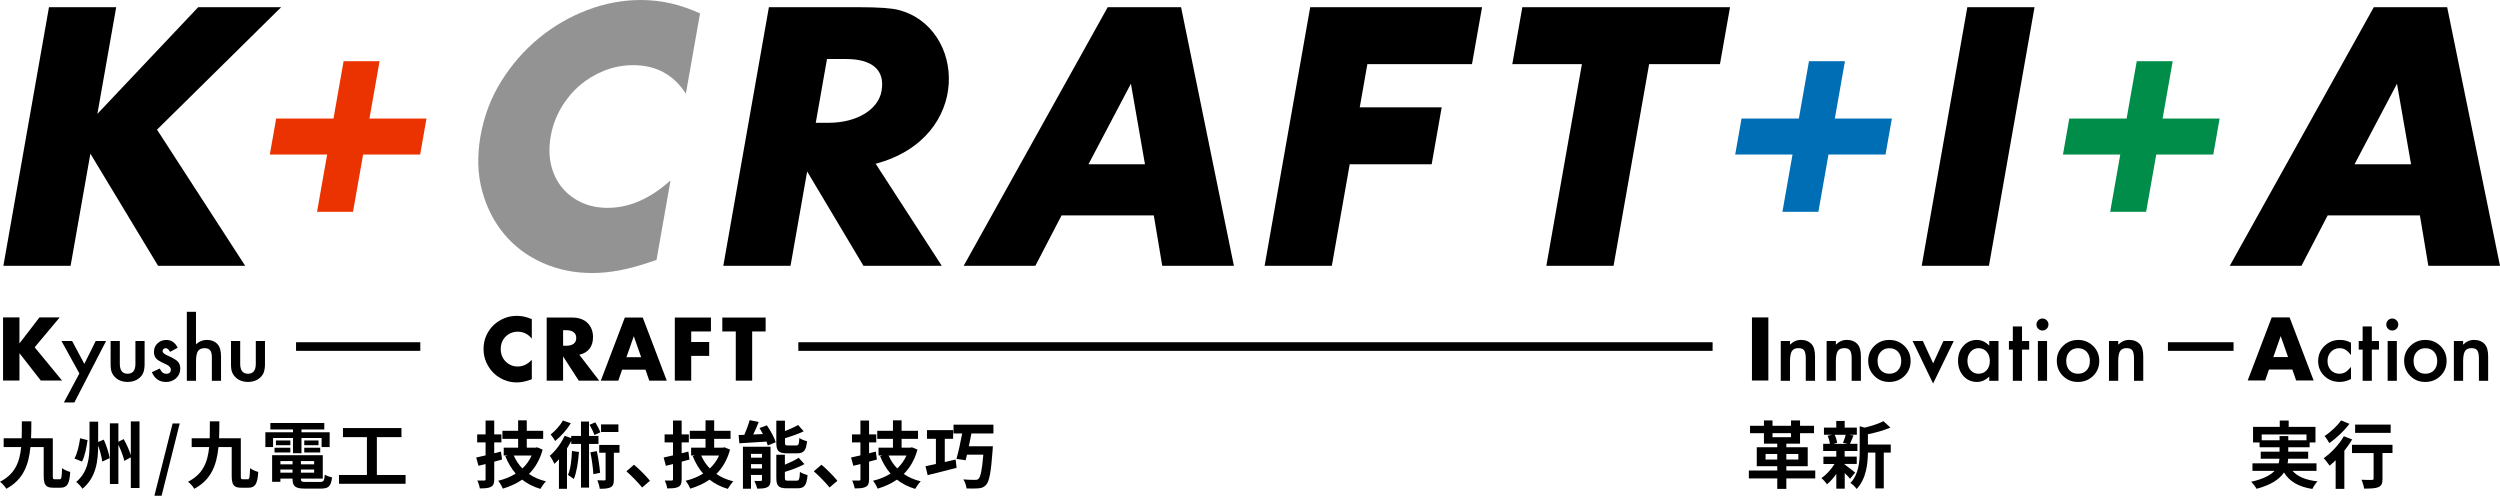
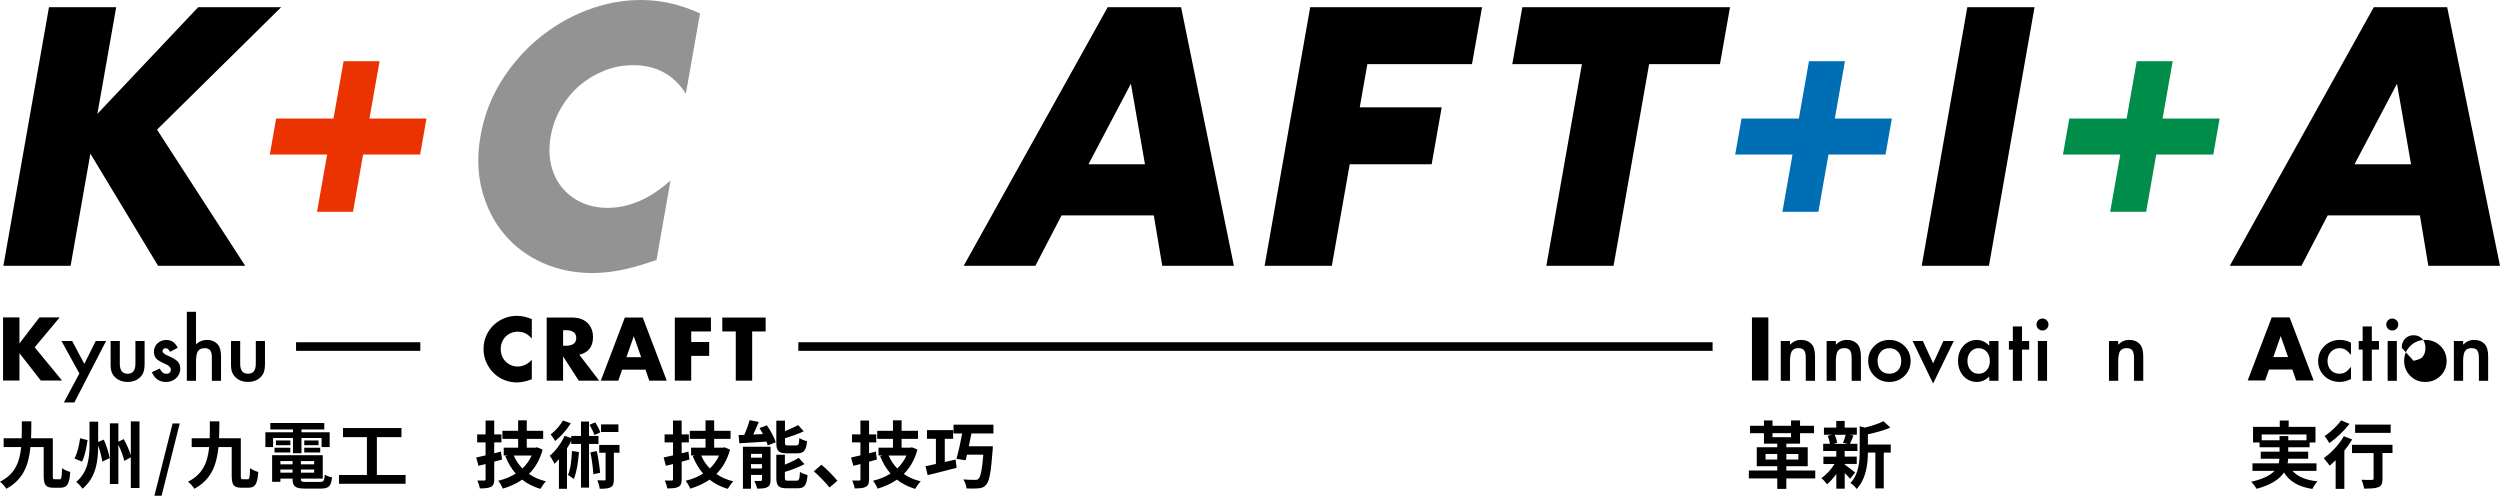
<svg xmlns="http://www.w3.org/2000/svg" id="_レイヤー_2" data-name="レイヤー 2" viewBox="0 0 974.41 193.23">
  <defs>
    <style>
      .cls-1 {
        fill: #008d49;
      }

      .cls-2 {
        fill: none;
        stroke: #000;
        stroke-miterlimit: 10;
        stroke-width: 3.36px;
      }

      .cls-3 {
        fill: #ea3300;
      }

      .cls-4 {
        fill: #939393;
      }

      .cls-5 {
        fill: #006eb4;
      }
    </style>
  </defs>
  <g id="_文字01" data-name="文字01">
    <g>
      <polygon points="109.58 2.81 77.24 2.81 37.96 44.38 45.29 2.81 19.09 2.81 1.32 103.59 27.52 103.59 35.23 59.89 61.61 103.59 95.56 103.59 61.2 50.53 109.58 2.81" />
-       <path d="M350.15,3.86c-2.64-.67-7.55-1.05-15.33-1.05h-35.13l-17.77,100.79h26.2l6.48-36.77,21.94,36.77h30.53l-25.76-39.78c37.89-10.08,35.11-53.27,8.83-59.96M343.61,35.43c-1.29,7.29-9.58,12.43-20.71,12.43h-4.95l4.38-24.86h7.42c9.8,0,15.33,4,13.85,12.43" />
      <path d="M431.74,2.81l-56.13,100.79h27.93l9.11-17.51,1.12-2.14h35.93l.37,2.14,2.93,17.51h27.93L460.34,2.81h-28.6ZM440.79,32.62l5.48,31.41h-22.03l16.55-31.41Z" />
      <polygon points="492.9 103.6 519.1 103.6 526.07 64.03 558.01 64.03 561.92 41.84 529.98 41.84 532.95 25 573.73 25 577.65 2.81 510.67 2.81 492.9 103.6" />
      <polygon points="593.35 2.81 589.44 25 616.57 25 602.71 103.6 628.91 103.6 642.77 25 670.38 25 674.3 2.81 593.35 2.81" />
      <polygon points="766.79 2.81 749.01 103.6 775.22 103.6 792.99 2.81 766.79 2.81" />
      <path d="M953.82,2.81h-28.6l-56.13,100.79h27.93l9.11-17.51,1.12-2.14h35.93l.37,2.14,2.93,17.51h27.93l-20.59-100.79ZM934.26,32.62l5.48,31.41h-22.03l16.55-31.41Z" />
      <path class="cls-4" d="M267.31,36.49c-4.76-7.4-11.59-11.09-20.5-11.09-3.93,0-7.68.72-11.27,2.14-3.59,1.43-6.81,3.37-9.65,5.81-2.84,2.46-5.25,5.37-7.22,8.76-1.98,3.39-3.32,7.04-4.01,10.97-.71,4.01-.67,7.71.11,11.09.79,3.39,2.18,6.33,4.2,8.82,2.01,2.49,4.53,4.46,7.58,5.88,3.05,1.42,6.49,2.14,10.32,2.14,8.38,0,16.54-3.56,24.48-10.69l-5.47,31.01-2.83.93c-4.26,1.43-8.19,2.48-11.78,3.15-3.59.66-7.08,1-10.47,1-6.95,0-13.38-1.32-19.29-3.95-5.91-2.62-10.87-6.32-14.89-11.09-4.02-4.77-6.92-10.42-8.7-16.97-1.78-6.55-1.99-13.71-.62-21.46,1.37-7.76,4.07-14.86,8.1-21.32,4.04-6.46,8.89-12.03,14.58-16.71,5.68-4.68,11.96-8.33,18.85-10.97,6.88-2.62,13.83-3.94,20.88-3.94,4.01,0,7.88.43,11.6,1.27,3.73.85,7.57,2.16,11.54,3.94l-5.52,31.28Z" />
      <g>
        <path d="M23.28,186.81c.68,0,.8-.74.91-4.34.8.63,2.22,1.23,3.19,1.48-.31,4.62-1.17,6.14-3.79,6.14h-2.88c-2.8,0-3.68-1-3.68-4.68v-11.16h-5.16c-.69,6.93-2.77,12.7-9.42,16.26-.49-.89-1.6-2.11-2.45-2.74,5.88-3,7.67-7.67,8.25-13.53H1.43v-3.42h7.02c.06-2.08.06-4.28.06-6.59h3.71c0,2.25-.03,4.48-.11,6.59h8.47v14.58c0,1.2.06,1.4.77,1.4h1.94Z" />
        <path d="M34.13,171.55c-.43,2.85-1.03,6.25-2.17,8.36l-2.94-1.2c1.14-2.06,1.83-5.13,2.2-7.9l2.91.74ZM40.46,171.35c1.03,2.34,2,5.33,2.28,7.22l-2.88,1.34c-.2-1.63-.83-4.08-1.6-6.25-.03,5.87-.71,12.35-6.11,16.83-.51-.83-1.68-2.05-2.45-2.65,4.68-3.91,5.19-9.53,5.19-14.46v-9.02h3.37v7.9l2.2-.91ZM54.38,164.24v25.96h-3.39v-11.95l-2.54,1.4c-.34-1.66-1.29-4.16-2.31-6.33v15.32h-3.31v-23.65h3.31v7.19l2.08-1.03c1.09,1.94,2.2,4.42,2.77,6.25v-13.15h3.39Z" />
        <path d="M67.28,165.04h2.77l-7.07,28.19h-2.8l7.1-28.19Z" />
        <path d="M96.56,186.81c.68,0,.8-.74.91-4.34.8.63,2.22,1.23,3.19,1.48-.31,4.62-1.17,6.14-3.79,6.14h-2.88c-2.8,0-3.68-1-3.68-4.68v-11.16h-5.16c-.69,6.93-2.77,12.7-9.42,16.26-.49-.89-1.6-2.11-2.45-2.74,5.88-3,7.67-7.67,8.25-13.53h-6.82v-3.42h7.02c.06-2.08.06-4.28.06-6.59h3.71c0,2.25-.03,4.48-.11,6.59h8.47v14.58c0,1.2.06,1.4.77,1.4h1.94Z" />
        <path d="M106.43,174.26h-3v-5.79h10.76v-1.09h-8.82v-2.51h21.03v2.51h-8.9v1.09h10.99v5.79h-3.14v-3.54h-7.85v5.93h-3.31v-5.93h-7.76v3.54ZM124.72,187.84c1.43,0,1.68-.43,1.88-2.85.69.49,1.97.91,2.82,1.08-.4,3.43-1.31,4.37-4.42,4.37h-5.99c-3.91,0-4.99-.83-4.99-3.82v-.09h-4.74v1.26h-3.22v-10.36h19.74v9.1h-8.53v.09c0,1.06.31,1.23,2.05,1.23h5.39ZM107,174.51h6.16v1.85h-6.16v-1.85ZM113.17,173.52h-5.62v-1.83h5.62v1.83ZM109.29,179.71v1.26h4.74v-1.26h-4.74ZM114.02,184.24v-1.23h-4.74v1.23h4.74ZM122.44,179.71h-5.16v1.26h5.16v-1.26ZM122.44,184.24v-1.23h-5.16v1.23h5.16ZM124.15,171.69v1.83h-5.56v-1.83h5.56ZM118.59,174.51h6.22v1.85h-6.22v-1.85Z" />
        <path d="M158.08,185.13v3.43h-25.94v-3.43h10.87v-14.75h-9.33v-3.54h22.8v3.54h-9.59v14.75h11.18Z" />
      </g>
      <g>
        <path d="M195.69,179.11c-1,.29-2.03.57-3.05.83v6.82c0,1.66-.31,2.46-1.29,3-.94.51-2.31.6-4.34.6-.11-.86-.54-2.2-.94-3.08,1.11.03,2.28.03,2.65.03.4,0,.54-.14.54-.57v-5.88l-2.77.69-.88-3.23c1.06-.23,2.28-.49,3.65-.83v-5.05h-3.28v-3.14h3.28v-5.39h3.37v5.39h2.8v3.14h-2.8v4.22l2.62-.66.43,3.11ZM211.5,175.26c-1.08,3.94-2.91,7.07-5.33,9.47,1.88,1.31,4.08,2.26,6.62,2.88-.71.69-1.68,2.06-2.17,2.94-2.77-.83-5.11-2.03-7.11-3.6-2.23,1.54-4.74,2.68-7.53,3.51-.37-.91-1.17-2.34-1.8-3.08,2.51-.6,4.82-1.51,6.82-2.8-1.66-1.91-3-4.17-4.05-6.79l.86-.26h-1.48v-3.05h5.62v-3.42h-6.13v-3.14h6.13v-4.08h3.37v4.08h6.39v3.14h-6.39v3.42h3.42l.6-.14,2.17.91ZM200.25,177.54c.8,1.89,1.94,3.6,3.37,5.05,1.49-1.4,2.74-3.11,3.6-5.05h-6.96Z" />
        <path d="M229.59,173.03v17.03h-3.14v-17.03h-3.8v-1.17c-.49.97-1.06,1.97-1.66,2.91v15.75h-3.14v-11.53c-.57.66-1.17,1.26-1.74,1.8-.31-.71-1.23-2.42-1.83-3.14,2.26-1.88,4.45-4.85,5.79-7.79l2.57.89v-.83h3.8v-5.62h3.14v5.62h3.68v3.11h-3.68ZM222.48,164.98c-1.51,2.48-3.91,5.16-6.11,6.9-.4-.71-1.23-1.97-1.74-2.54,1.83-1.4,3.79-3.65,4.79-5.45l3.05,1.09ZM225.65,176.17c-.29,3.96-.89,7.93-2,10.53-.49-.4-1.66-1.2-2.28-1.57,1.03-2.28,1.4-5.85,1.57-9.36l2.71.4ZM231.67,169.55c-.34-1.06-1.14-2.74-1.88-3.99l2.25-.94c.74,1.23,1.6,2.82,1.94,3.88l-2.31,1.06ZM232.61,175.83c.6,2.74,1.11,6.16,1.28,8.47l-2.63.51c-.09-2.28-.6-5.79-1.14-8.5l2.48-.49ZM241.46,176.46h-2.2v10.38c0,1.6-.23,2.51-1.23,3.06-1,.54-2.4.6-4.28.6-.09-.94-.49-2.31-.91-3.31,1.17.06,2.37.06,2.71.06.37,0,.49-.09.49-.46v-10.33h-2.48v-3.03h7.9v3.03ZM241.03,168.38h-6.76v-2.97h6.76v2.97Z" />
-         <path d="M244.14,183.7l2.97-2.57c2.02,1.66,4.79,4.48,6.22,6.25l-3.05,2.63c-1.74-2.14-4.17-4.6-6.14-6.31Z" />
        <path d="M268.74,179.11c-1,.29-2.03.57-3.05.83v6.82c0,1.66-.31,2.46-1.29,3-.94.51-2.31.6-4.34.6-.11-.86-.54-2.2-.94-3.08,1.11.03,2.28.03,2.65.03.4,0,.54-.14.54-.57v-5.88l-2.77.69-.88-3.23c1.06-.23,2.28-.49,3.65-.83v-5.05h-3.28v-3.14h3.28v-5.39h3.37v5.39h2.8v3.14h-2.8v4.22l2.62-.66.43,3.11ZM284.54,175.26c-1.08,3.94-2.91,7.07-5.33,9.47,1.88,1.31,4.08,2.26,6.62,2.88-.71.69-1.68,2.06-2.17,2.94-2.77-.83-5.11-2.03-7.1-3.6-2.23,1.54-4.74,2.68-7.53,3.51-.37-.91-1.17-2.34-1.8-3.08,2.51-.6,4.82-1.51,6.82-2.8-1.66-1.91-3-4.17-4.05-6.79l.86-.26h-1.49v-3.05h5.62v-3.42h-6.13v-3.14h6.13v-4.08h3.37v4.08h6.39v3.14h-6.39v3.42h3.42l.6-.14,2.17.91ZM273.3,177.54c.8,1.89,1.94,3.6,3.37,5.05,1.49-1.4,2.74-3.11,3.6-5.05h-6.96Z" />
        <path d="M298.9,165.78c1.4,2.02,2.91,4.73,3.45,6.59l-3.11,1.26c-.11-.46-.29-.97-.51-1.51-3.77.26-7.65.49-10.56.66l-.29-3.23c.69,0,1.43-.03,2.23-.06.8-1.8,1.6-3.99,2.08-5.73l3.54.71c-.66,1.66-1.43,3.37-2.14,4.88l3.79-.17c-.43-.8-.89-1.6-1.34-2.34l2.85-1.06ZM300.33,187.07c0,1.49-.29,2.31-1.23,2.8-.97.54-2.28.57-3.99.57-.17-.89-.69-2.2-1.09-3,1,.06,2.14.03,2.51,0,.34,0,.46-.09.46-.43v-1.91h-4.28v5.39h-3.14v-16.38h10.76v12.95ZM292.71,176.91v1.48h4.28v-1.48h-4.28ZM296.99,182.59v-1.69h-4.28v1.69h4.28ZM306.72,176.68c-3.34,0-4.14-1-4.14-4.14v-8.59h3.37v4.08c1.91-.74,3.8-1.63,5.14-2.37l2.17,2.45c-2.17,1.03-4.82,1.94-7.3,2.68v1.69c0,1.03.17,1.14,1.26,1.14h3.11c.91,0,1.11-.43,1.23-2.91.69.51,2.08,1.06,3,1.26-.37,3.65-1.26,4.71-3.88,4.71h-3.94ZM310.48,187.35c.97,0,1.17-.54,1.31-3.42.71.51,2.09,1.03,2.97,1.26-.37,4.02-1.23,5.13-3.96,5.13h-4.05c-3.34,0-4.17-.97-4.17-4.11v-8.96h3.34v3.85c2.03-.83,4-1.77,5.37-2.68l2.25,2.48c-2.2,1.2-5.02,2.23-7.62,3.03v2.28c0,1,.2,1.14,1.31,1.14h3.25Z" />
        <path d="M317.19,183.7l2.97-2.57c2.03,1.66,4.79,4.48,6.22,6.25l-3.05,2.63c-1.74-2.14-4.17-4.6-6.13-6.31Z" />
        <path d="M341.78,179.11c-1,.29-2.03.57-3.05.83v6.82c0,1.66-.31,2.46-1.29,3-.94.51-2.31.6-4.33.6-.11-.86-.54-2.2-.94-3.08,1.11.03,2.28.03,2.66.03.4,0,.54-.14.54-.57v-5.88l-2.77.69-.89-3.23c1.06-.23,2.28-.49,3.65-.83v-5.05h-3.28v-3.14h3.28v-5.39h3.37v5.39h2.8v3.14h-2.8v4.22l2.63-.66.43,3.11ZM357.59,175.26c-1.09,3.94-2.91,7.07-5.34,9.47,1.89,1.31,4.08,2.26,6.62,2.88-.71.69-1.69,2.06-2.17,2.94-2.77-.83-5.11-2.03-7.1-3.6-2.23,1.54-4.74,2.68-7.53,3.51-.37-.91-1.17-2.34-1.8-3.08,2.51-.6,4.82-1.51,6.82-2.8-1.66-1.91-3-4.17-4.05-6.79l.86-.26h-1.48v-3.05h5.62v-3.42h-6.13v-3.14h6.13v-4.08h3.37v4.08h6.39v3.14h-6.39v3.42h3.43l.6-.14,2.17.91ZM346.35,177.54c.8,1.89,1.94,3.6,3.37,5.05,1.48-1.4,2.74-3.11,3.59-5.05h-6.96Z" />
        <path d="M368.24,180.08c1.4-.31,2.83-.63,4.22-.97l.4,3.22c-3.91,1.03-8.16,2.09-11.3,2.86l-.83-3.48c1.14-.23,2.54-.51,4.05-.86v-9.82h-3.48v-3.37h10.19v3.37h-3.25v9.04ZM378.62,168.95c-.31,1.65-.66,3.37-1,4.99h9.36s-.03,1.08-.09,1.51c-.63,8.62-1.29,12.18-2.54,13.52-.83.94-1.71,1.26-3.02,1.37-1.03.11-2.83.11-4.62.03-.09-1.03-.57-2.51-1.23-3.51,1.85.17,3.71.17,4.53.17.6,0,1-.03,1.34-.37.83-.71,1.43-3.51,1.91-9.44h-6.36c-.2.77-.37,1.51-.54,2.17l-3.57-.54c.74-2.63,1.6-6.42,2.23-9.9h-3.37v-3.43h15.55v3.43h-8.59Z" />
      </g>
      <g>
        <path d="M707.52,186.47h-11.27v4.08h-3.54v-4.08h-11.07v-3.08h11.07v-1.68h-7.99v-7.39h7.99v-1.4h-5.19v-4.08h-5.42v-2.88h5.42v-2.09h3.34v2.09h7.22v-2.09h3.51v2.09h5.45v2.88h-5.45v4.08h-5.34v1.4h8.33v7.39h-8.33v1.68h11.27v3.08ZM692.71,179.11v-2.17h-4.56v2.17h4.56ZM690.86,170.4h7.22v-1.57h-7.22v1.57ZM696.25,176.94v2.17h4.68v-2.17h-4.68Z" />
        <path d="M719.02,181.07c1.03.71,3.4,2.6,4.05,3.11l-1.97,2.43c-.46-.57-1.26-1.43-2.09-2.23v6.08h-3.28v-5.74c-1.11,1.6-2.4,3.03-3.63,4.03-.51-.74-1.48-1.86-2.2-2.4,1.86-1.23,3.82-3.37,5.14-5.51h-4.34v-2.86h5.02v-2.2h-5.11v-2.8h2.62c-.11-.94-.46-2.17-.86-3.14l1.74-.4h-3.2v-2.77h4.8v-2.6h3.28v2.6h4.74v2.77h-2.94l1.65.31c-.51,1.23-.97,2.37-1.37,3.22h2.88v2.8h-4.97v2.2h4.71v2.86h-4.71v.23ZM715.08,169.46c.49.97.86,2.28.97,3.14l-1.43.4h5.59l-1.88-.4c.37-.86.83-2.17,1.06-3.14h-4.31ZM736.94,176.4h-2.71v13.95h-3.28v-13.95h-2.91c-.03,4.25-.63,10.27-4.4,14.18-.43-.74-1.65-1.91-2.42-2.31,3.28-3.48,3.62-8.33,3.62-12.27v-9.87l1.97.54c2.71-.66,5.54-1.57,7.28-2.51l2.71,2.48c-2.51,1.11-5.76,2-8.76,2.62v4h8.9v3.14Z" />
      </g>
      <g>
        <path d="M893.54,183.53c2.02,2.28,5.22,3.6,9.73,4.08-.69.71-1.57,2.06-2,2.97-5.42-.86-8.82-2.88-11.07-6.42-1.68,2.54-4.85,4.79-10.67,6.36-.4-.74-1.37-2.03-2.11-2.74,4.79-1.09,7.53-2.57,9.1-4.25h-8.59v-2.94h10.24c.14-.6.23-1.2.29-1.8h-7.3v-2.74h7.33v-1.71h-7.79v-1.88h-2.54v-6.08h10.41v-2.48h3.48v2.48h10.44v6.08h-2.28v1.88h-8.33v1.71h7.76v2.74h-7.79c-.03.6-.09,1.2-.23,1.8h11.27v2.94h-9.36ZM888.49,171.6v-1.63h3.4v1.63h7.1v-2.26h-17.46v2.26h6.96Z" />
        <path d="M916.79,171.29c-.86,1.46-1.91,2.94-3.05,4.37v14.89h-3.39v-11.16c-.8.77-1.57,1.49-2.34,2.11-.49-.69-1.63-2.23-2.31-2.94,2.91-2,6.02-5.31,7.84-8.53l3.25,1.26ZM915.74,165.21c-2.05,2.68-5.13,5.62-7.84,7.5-.43-.74-1.29-2.11-1.88-2.77,2.37-1.51,5.08-4.08,6.45-6.08l3.28,1.34ZM932.52,176.57h-3.91v10.02c0,1.83-.34,2.77-1.6,3.28-1.2.51-3.02.57-5.56.57-.14-1-.57-2.45-1.03-3.45,1.63.09,3.51.09,4.02.06.51,0,.71-.11.71-.54v-9.93h-8.42v-3.22h15.78v3.22ZM931.8,168.72h-13.86v-3.22h13.86v3.22Z" />
      </g>
      <path class="cls-5" d="M678.79,46.2h22.34l3.94-22.34h14.02l-3.94,22.34h22.23l-2.47,14.02h-22.23l-3.94,22.34h-14.02l3.94-22.34h-22.34l2.47-14.02Z" />
      <path class="cls-1" d="M806.54,46.2h22.34l3.94-22.34h14.02l-3.94,22.34h22.23l-2.47,14.02h-22.23l-3.94,22.34h-14.02l3.94-22.34h-22.34l2.47-14.02Z" />
      <g>
        <path d="M7.58,133.86l7.79-10.14h7.89l-9.75,11.64,10.66,12.95h-8.28l-8.31-10.66v10.66H1.19v-24.59h6.39v10.14Z" />
        <path d="M30.93,145.54l-6.97-12.62h4.16l4.75,8.91,4.43-8.91h4.04l-12.35,23.94h-4.09l6.05-11.32Z" />
        <path d="M46.7,132.91v8.9c0,2.57,1.01,3.86,3.04,3.86s3.04-1.29,3.04-3.86v-8.9h3.58v8.98c0,1.24-.15,2.31-.46,3.22-.3.81-.81,1.53-1.54,2.18-1.21,1.05-2.75,1.58-4.62,1.58s-3.39-.52-4.6-1.58c-.74-.65-1.27-1.37-1.58-2.18-.3-.72-.45-1.79-.45-3.22v-8.98h3.58Z" />
        <path d="M69.24,135.56l-2.96,1.58c-.47-.96-1.05-1.43-1.73-1.43-.33,0-.61.11-.84.32-.23.22-.35.5-.35.84,0,.59.69,1.18,2.07,1.77,1.9.82,3.18,1.57,3.84,2.26.66.69.99,1.62.99,2.79,0,1.49-.55,2.75-1.66,3.76-1.07.95-2.37,1.43-3.88,1.43-2.6,0-4.44-1.27-5.53-3.81l3.06-1.42c.42.74.75,1.22.97,1.42.43.4.95.61,1.56.61,1.21,0,1.81-.55,1.81-1.66,0-.64-.47-1.23-1.4-1.78-.36-.18-.72-.36-1.08-.53-.36-.17-.73-.34-1.1-.52-1.04-.51-1.77-1.02-2.2-1.53-.54-.65-.81-1.48-.81-2.5,0-1.35.46-2.47,1.39-3.34.94-.88,2.09-1.32,3.44-1.32,1.99,0,3.46,1.02,4.43,3.07Z" />
        <path d="M72.81,121.53h3.58v12.67c1.27-1.15,2.68-1.72,4.22-1.72,1.75,0,3.15.57,4.2,1.7.89.99,1.34,2.56,1.34,4.73v9.5h-3.58v-9.17c0-1.24-.22-2.14-.66-2.7-.44-.56-1.15-.84-2.12-.84-1.25,0-2.13.39-2.64,1.16-.5.79-.75,2.13-.75,4.05v7.5h-3.58v-26.89Z" />
        <path d="M93.62,132.91v8.9c0,2.57,1.01,3.86,3.04,3.86s3.04-1.29,3.04-3.86v-8.9h3.58v8.98c0,1.24-.15,2.31-.46,3.22-.3.81-.81,1.53-1.54,2.18-1.21,1.05-2.75,1.58-4.62,1.58s-3.39-.52-4.6-1.58c-.74-.65-1.27-1.37-1.58-2.18-.3-.72-.45-1.79-.45-3.22v-8.98h3.58Z" />
      </g>
      <g>
        <path d="M689.24,123.72v24.59h-6.39v-24.59h6.39Z" />
        <path d="M694.07,132.91h3.6v1.43c1.25-1.24,2.67-1.86,4.24-1.86,1.8,0,3.21.57,4.22,1.7.87.97,1.3,2.54,1.3,4.73v9.5h-3.6v-8.66c0-1.53-.21-2.58-.64-3.17-.41-.6-1.17-.89-2.26-.89-1.19,0-2.03.39-2.53,1.18-.49.77-.73,2.13-.73,4.06v7.48h-3.6v-15.51Z" />
        <path d="M711.95,132.91h3.6v1.43c1.25-1.24,2.67-1.86,4.24-1.86,1.8,0,3.21.57,4.22,1.7.87.97,1.3,2.54,1.3,4.73v9.5h-3.6v-8.66c0-1.53-.21-2.58-.64-3.17-.41-.6-1.17-.89-2.26-.89-1.19,0-2.03.39-2.53,1.18-.49.77-.73,2.13-.73,4.06v7.48h-3.6v-15.51Z" />
        <path d="M728.15,140.56c0-2.24.8-4.14,2.4-5.72,1.6-1.57,3.56-2.35,5.86-2.35s4.27.79,5.89,2.37c1.59,1.58,2.39,3.52,2.39,5.83s-.8,4.27-2.4,5.84c-1.62,1.56-3.59,2.34-5.94,2.34s-4.27-.8-5.84-2.39c-1.57-1.57-2.36-3.54-2.36-5.92ZM731.81,140.62c0,1.55.41,2.78,1.24,3.68.85.91,1.97,1.37,3.36,1.37s2.52-.45,3.36-1.35c.84-.9,1.26-2.11,1.26-3.61s-.42-2.71-1.26-3.62c-.85-.91-1.97-1.37-3.36-1.37s-2.48.46-3.33,1.37c-.85.91-1.28,2.09-1.28,3.53Z" />
        <path d="M749.46,132.91l4.01,8.71,4-8.71h4.03l-8.05,16.57-7.99-16.57h4.01Z" />
        <path d="M775.34,132.91h3.6v15.51h-3.6v-1.62c-1.48,1.38-3.06,2.07-4.76,2.07-2.14,0-3.91-.77-5.32-2.32-1.39-1.58-2.09-3.56-2.09-5.92s.7-4.26,2.09-5.81c1.39-1.55,3.13-2.32,5.22-2.32,1.81,0,3.42.74,4.86,2.23v-1.8ZM766.84,140.62c0,1.49.4,2.7,1.19,3.63.82.94,1.85,1.42,3.09,1.42,1.33,0,2.4-.46,3.22-1.37.82-.94,1.23-2.14,1.23-3.6s-.41-2.66-1.23-3.6c-.82-.92-1.88-1.39-3.18-1.39-1.23,0-2.26.47-3.09,1.4-.82.94-1.23,2.11-1.23,3.5Z" />
        <path d="M788.11,136.26v12.16h-3.58v-12.16h-1.53v-3.34h1.53v-5.68h3.58v5.68h2.79v3.34h-2.79Z" />
        <path d="M793.74,126.47c0-.63.23-1.17.69-1.63s1-.69,1.64-.69,1.2.23,1.66.69c.46.45.69.99.69,1.64s-.23,1.2-.69,1.66c-.45.46-.99.68-1.64.68s-1.2-.23-1.66-.68-.69-1.02-.69-1.67ZM797.87,132.91v15.51h-3.58v-15.51h3.58Z" />
-         <path d="M801.67,140.56c0-2.24.8-4.14,2.41-5.72,1.6-1.57,3.55-2.35,5.86-2.35s4.28.79,5.89,2.37c1.59,1.58,2.39,3.52,2.39,5.83s-.8,4.27-2.41,5.84c-1.61,1.56-3.59,2.34-5.94,2.34s-4.27-.8-5.85-2.39c-1.57-1.57-2.36-3.54-2.36-5.92ZM805.34,140.62c0,1.55.41,2.78,1.24,3.68.85.91,1.97,1.37,3.36,1.37s2.52-.45,3.36-1.35,1.26-2.11,1.26-3.61-.42-2.71-1.26-3.62c-.85-.91-1.97-1.37-3.36-1.37s-2.48.46-3.33,1.37c-.85.91-1.27,2.09-1.27,3.53Z" />
        <path d="M822,132.91h3.6v1.43c1.25-1.24,2.67-1.86,4.24-1.86,1.8,0,3.21.57,4.22,1.7.87.97,1.3,2.54,1.3,4.73v9.5h-3.6v-8.66c0-1.53-.21-2.58-.64-3.17-.41-.6-1.17-.89-2.26-.89-1.19,0-2.03.39-2.53,1.18-.49.77-.73,2.13-.73,4.06v7.48h-3.6v-15.51Z" />
      </g>
      <g>
        <path d="M893.49,144.03h-9.13l-1.47,4.27h-6.82l9.36-24.59h6.98l9.36,24.59h-6.82l-1.47-4.27ZM891.8,139.17l-2.87-8.19-2.87,8.19h5.74Z" />
        <path d="M916.33,133.58v4.76c-.82-1-1.55-1.68-2.2-2.06-.64-.38-1.39-.57-2.25-.57-1.35,0-2.47.48-3.36,1.42-.89.94-1.34,2.13-1.34,3.55s.43,2.65,1.29,3.58c.87.93,1.98,1.4,3.33,1.4.86,0,1.62-.19,2.28-.56.64-.36,1.38-1.06,2.25-2.1v4.73c-1.46.75-2.91,1.13-4.36,1.13-2.4,0-4.41-.77-6.02-2.32-1.61-1.56-2.42-3.5-2.42-5.81s.82-4.27,2.45-5.86c1.63-1.59,3.64-2.39,6.02-2.39,1.53,0,2.97.36,4.33,1.1Z" />
        <path d="M924.45,136.26v12.16h-3.58v-12.16h-1.53v-3.34h1.53v-5.68h3.58v5.68h2.79v3.34h-2.79Z" />
        <path d="M930.08,126.47c0-.63.23-1.17.69-1.63s1-.69,1.64-.69,1.2.23,1.66.69c.46.45.69.99.69,1.64s-.23,1.2-.69,1.66c-.45.46-.99.68-1.64.68s-1.2-.23-1.66-.68-.69-1.02-.69-1.67ZM934.2,132.91v15.51h-3.58v-15.51h3.58Z" />
-         <path d="M937.05,140.56c0-2.24.8-4.14,2.41-5.72,1.6-1.57,3.55-2.35,5.86-2.35s4.28.79,5.89,2.37c1.59,1.58,2.39,3.52,2.39,5.83s-.8,4.27-2.41,5.84c-1.61,1.56-3.59,2.34-5.94,2.34s-4.27-.8-5.85-2.39c-1.57-1.57-2.36-3.54-2.36-5.92ZM940.72,140.62c0,1.55.41,2.78,1.24,3.68.85.91,1.97,1.37,3.36,1.37s2.52-.45,3.36-1.35,1.26-2.11,1.26-3.61-.42-2.71-1.26-3.62c-.85-.91-1.97-1.37-3.36-1.37s-2.48.46-3.33,1.37c-.85.91-1.27,2.09-1.27,3.53Z" />
+         <path d="M937.05,140.56c0-2.24.8-4.14,2.41-5.72,1.6-1.57,3.55-2.35,5.86-2.35s4.28.79,5.89,2.37c1.59,1.58,2.39,3.52,2.39,5.83s-.8,4.27-2.41,5.84c-1.61,1.56-3.59,2.34-5.94,2.34s-4.27-.8-5.85-2.39c-1.57-1.57-2.36-3.54-2.36-5.92ZM940.72,140.62s2.52-.45,3.36-1.35,1.26-2.11,1.26-3.61-.42-2.71-1.26-3.62c-.85-.91-1.97-1.37-3.36-1.37s-2.48.46-3.33,1.37c-.85.91-1.27,2.09-1.27,3.53Z" />
        <path d="M956.43,132.91h3.6v1.43c1.25-1.24,2.67-1.86,4.24-1.86,1.8,0,3.21.57,4.22,1.7.87.97,1.3,2.54,1.3,4.73v9.5h-3.6v-8.66c0-1.53-.21-2.58-.64-3.17-.41-.6-1.17-.89-2.26-.89-1.19,0-2.03.39-2.53,1.18-.49.77-.73,2.13-.73,4.06v7.48h-3.6v-15.51Z" />
      </g>
      <line class="cls-2" x1="115.39" y1="135.07" x2="163.82" y2="135.07" />
-       <line class="cls-2" x1="844.98" y1="135.07" x2="870.56" y2="135.07" />
      <line class="cls-2" x1="311.16" y1="135.07" x2="667.51" y2="135.07" />
      <g>
        <path d="M207.29,131.99c-1.48-1.8-3.3-2.71-5.48-2.71-.96,0-1.84.18-2.66.52-.81.35-1.51.82-2.1,1.42-.59.6-1.05,1.31-1.39,2.14s-.5,1.72-.5,2.67.17,1.88.5,2.71.8,1.54,1.4,2.15c.6.61,1.3,1.09,2.1,1.44.8.35,1.68.52,2.61.52,2.04,0,3.88-.87,5.51-2.61v7.57l-.65.23c-.98.35-1.89.6-2.74.76-.85.16-1.68.25-2.51.25-1.7,0-3.32-.32-4.87-.96-1.56-.64-2.92-1.54-4.11-2.7-1.18-1.16-2.13-2.54-2.85-4.14-.72-1.6-1.08-3.34-1.08-5.24s.35-3.62,1.06-5.2,1.65-2.93,2.84-4.07c1.19-1.14,2.56-2.03,4.13-2.68,1.56-.64,3.21-.96,4.92-.96.98,0,1.94.1,2.88.31.94.21,1.94.53,2.98.96v7.63Z" />
        <path d="M233.53,148.36h-7.96l-6.1-9.45v9.45h-6.39v-24.59h9.94c1.37,0,2.57.2,3.59.6,1.02.4,1.87.95,2.53,1.65s1.16,1.5,1.5,2.41c.33.91.5,1.89.5,2.93,0,1.87-.45,3.39-1.35,4.55-.9,1.16-2.23,1.95-3.99,2.37l7.73,10.07ZM219.48,134.76h1.21c1.26,0,2.23-.26,2.9-.78.68-.52,1.01-1.27,1.01-2.25s-.34-1.73-1.01-2.25c-.67-.52-1.64-.78-2.9-.78h-1.21v6.06Z" />
        <path d="M251.6,144.09h-9.13l-1.47,4.27h-6.82l9.36-24.59h6.98l9.36,24.59h-6.82l-1.47-4.27ZM249.9,139.23l-2.87-8.19-2.87,8.19h5.74Z" />
        <path d="M277.1,129.19h-7.69v4.11h7.01v5.41h-7.01v9.65h-6.39v-24.59h14.08v5.42Z" />
        <path d="M293.17,129.19v19.17h-6.39v-19.17h-5.25v-5.42h16.89v5.42h-5.25Z" />
      </g>
      <path class="cls-3" d="M107.64,46.2h22.34l3.94-22.34h14.02l-3.94,22.34h22.23l-2.47,14.02h-22.23l-3.94,22.34h-14.02l3.94-22.34h-22.34l2.47-14.02Z" />
    </g>
  </g>
</svg>